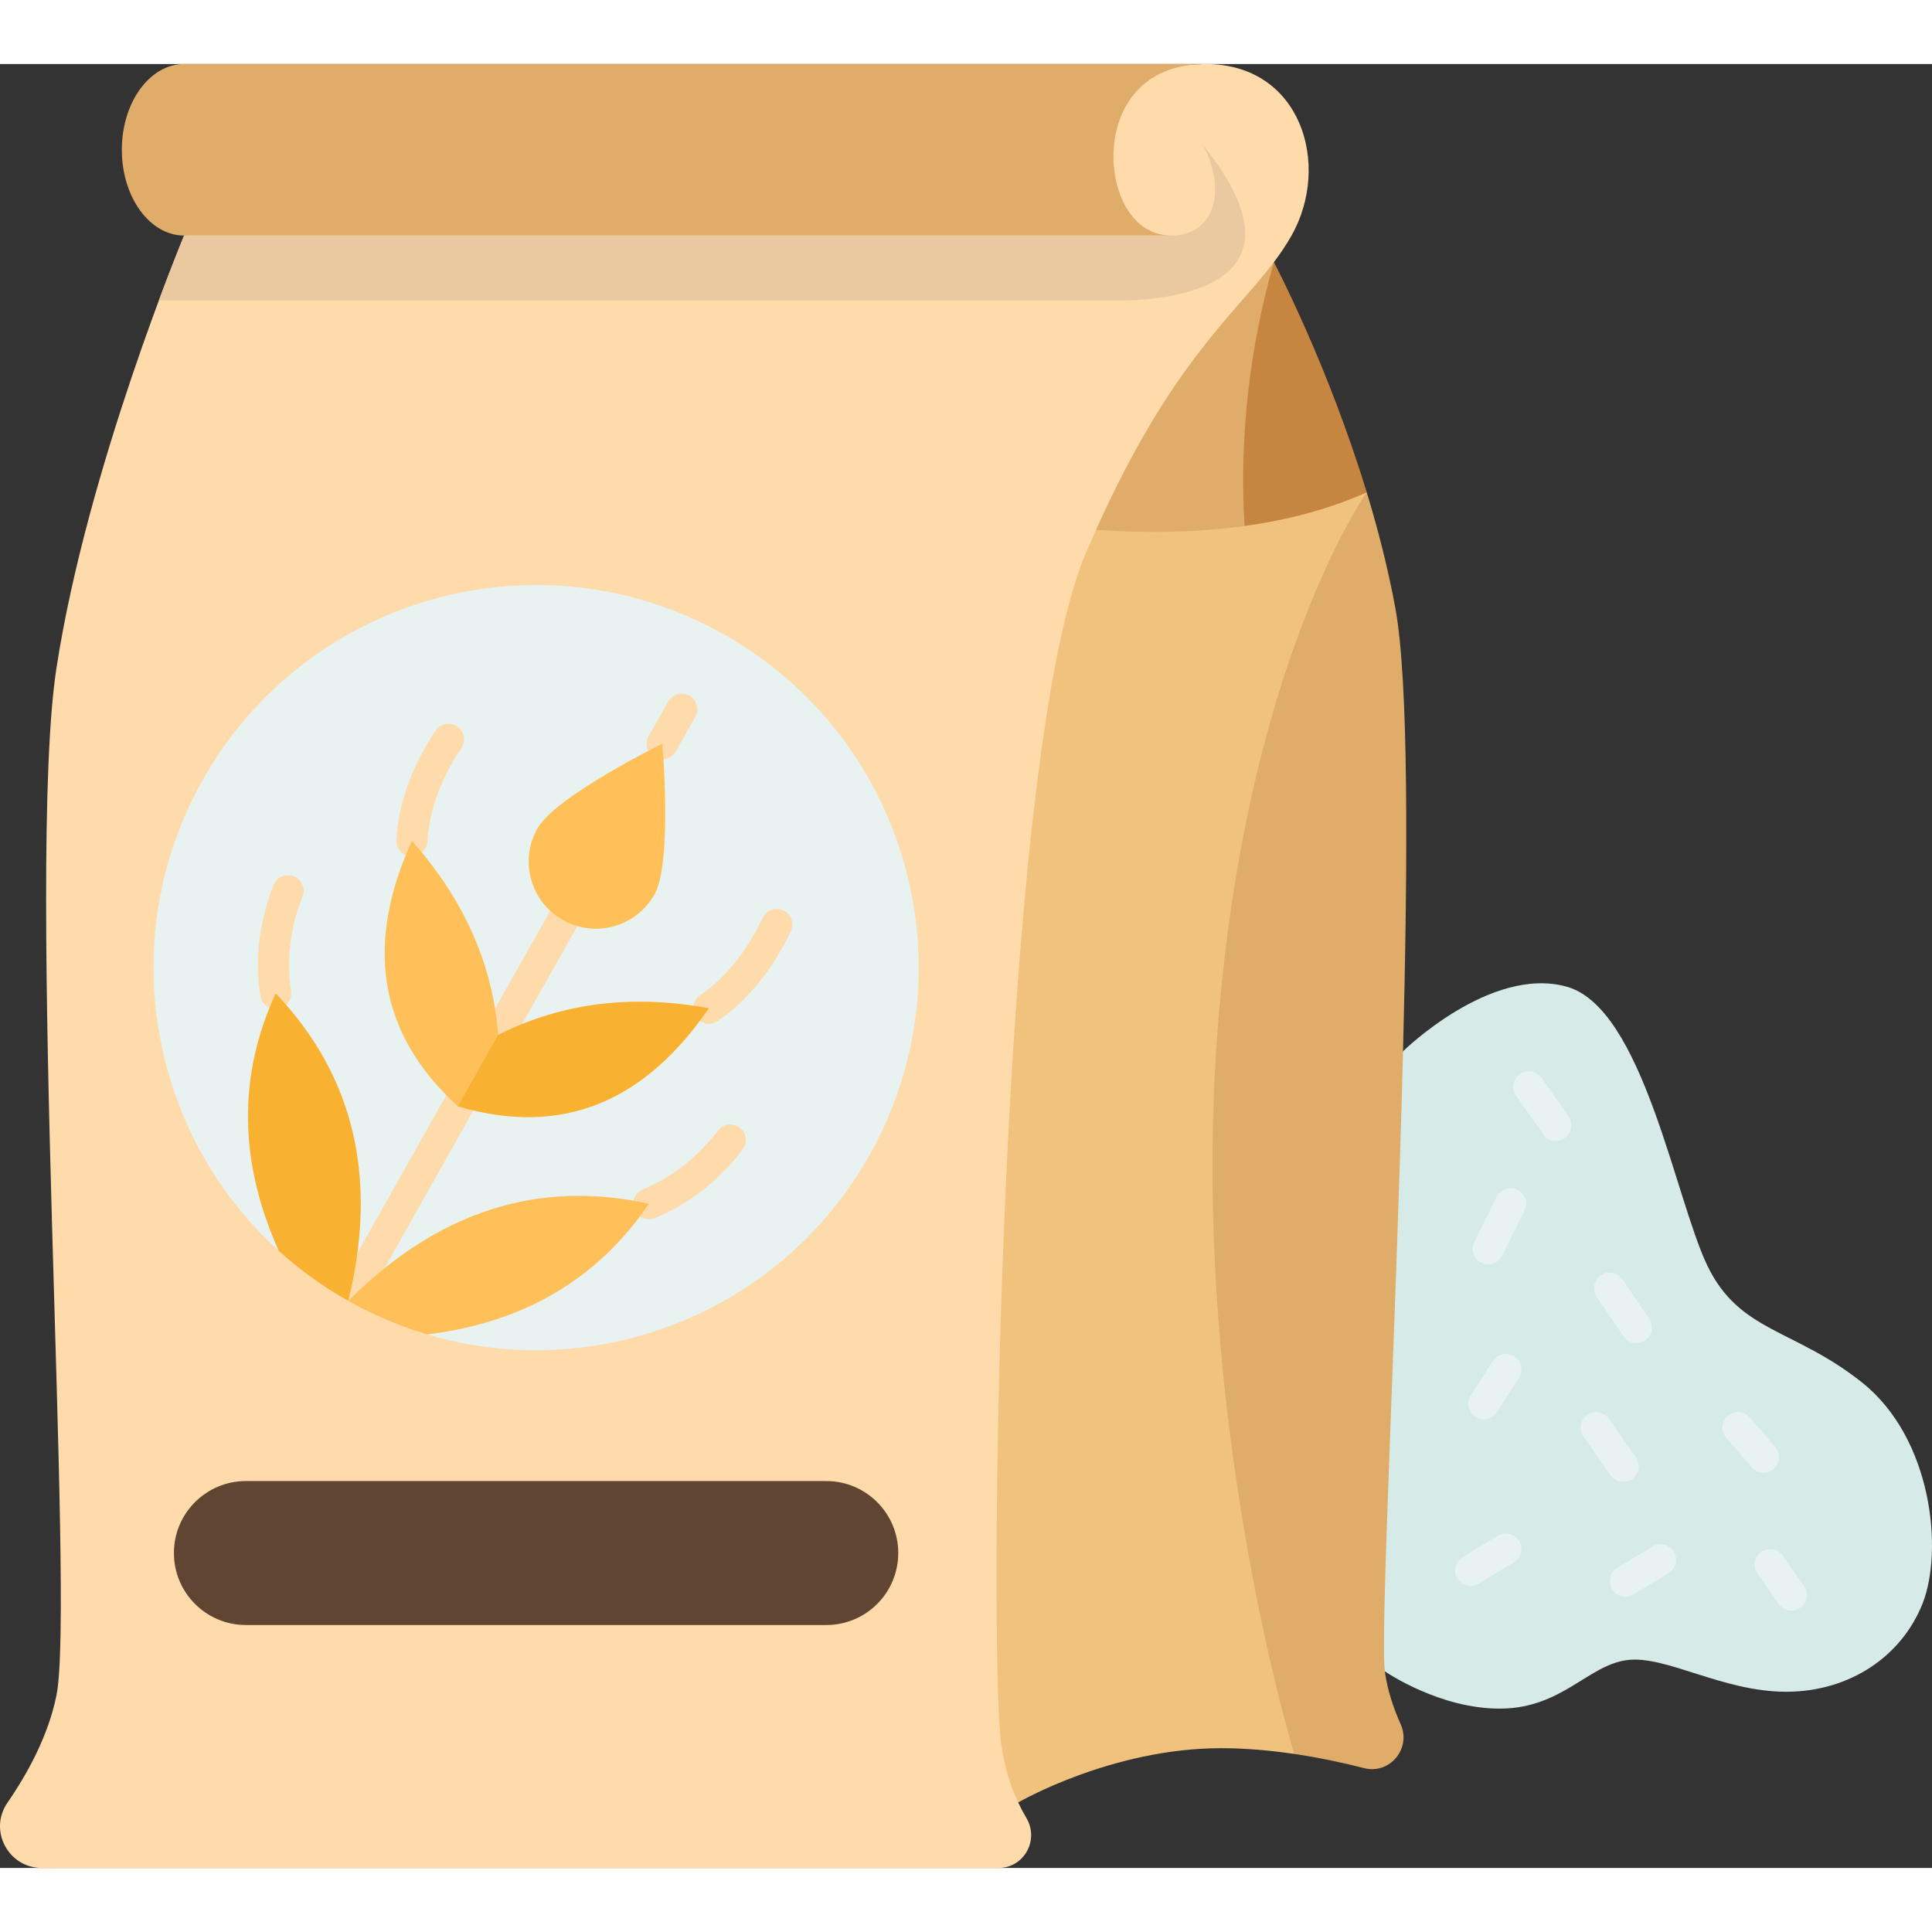
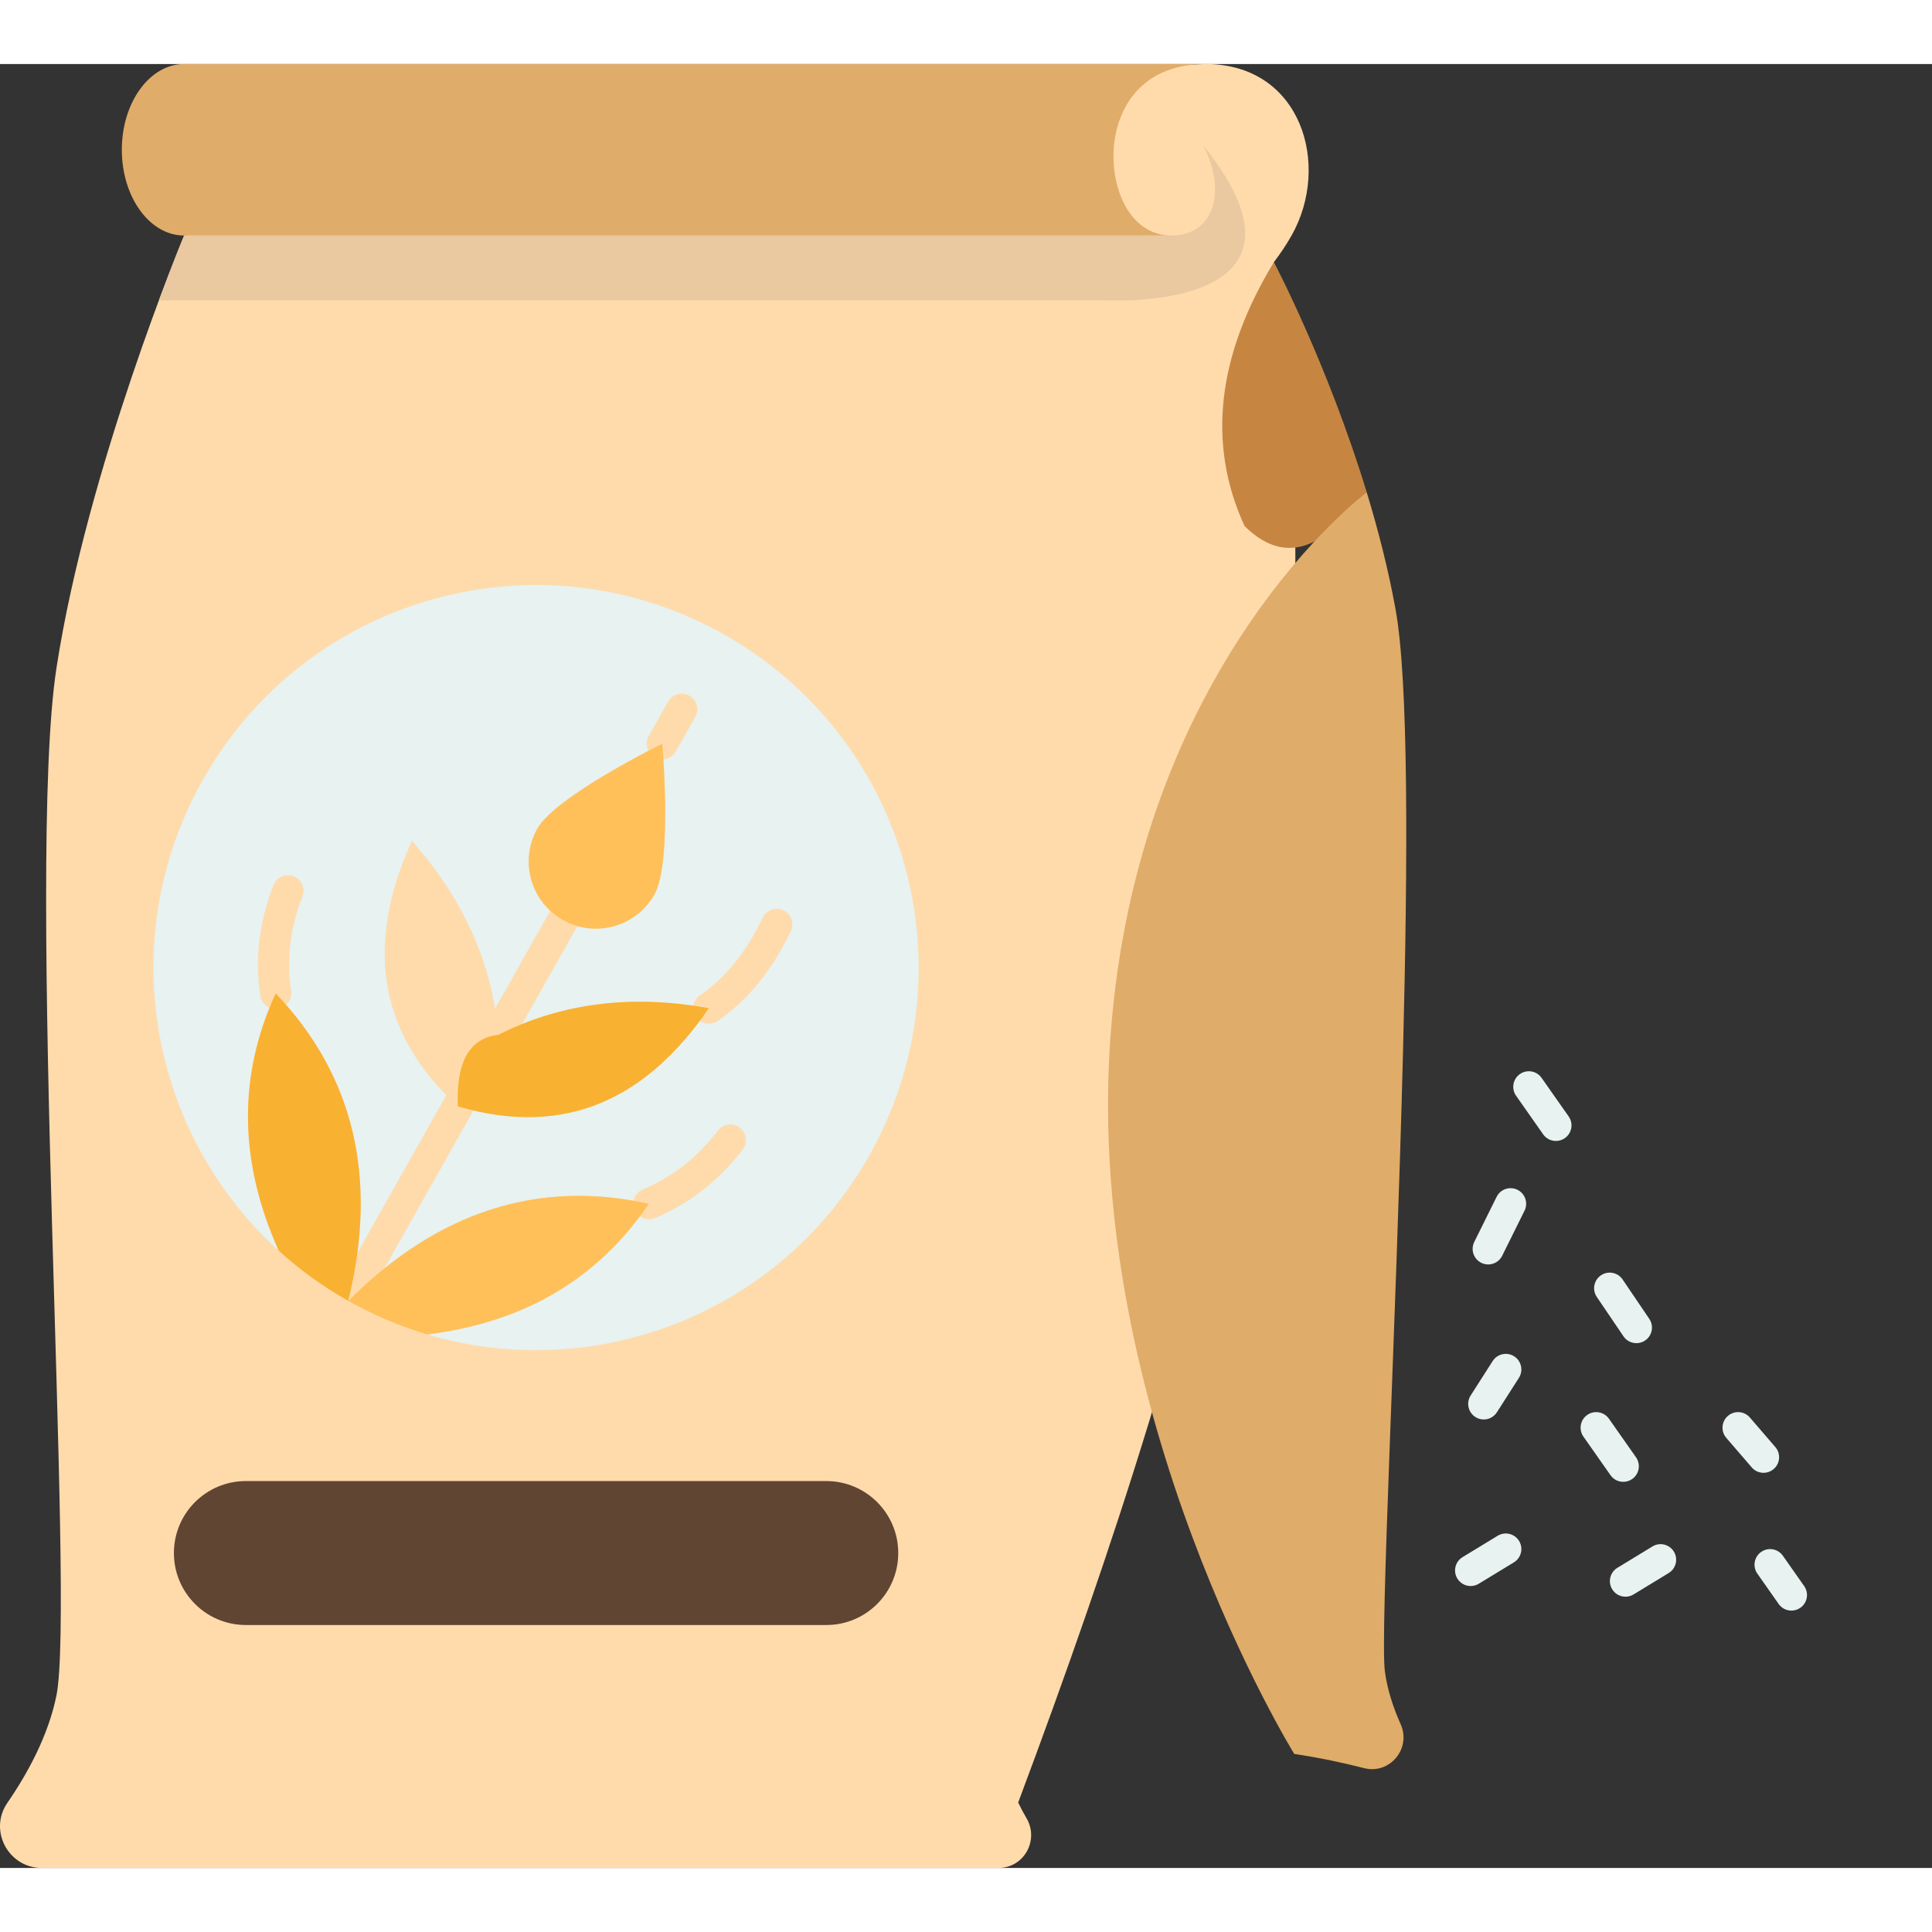
<svg xmlns="http://www.w3.org/2000/svg" id="Flat" enable-background="new 0 0 495.999 463.12" height="512" viewBox="0 0 495.999 463.12" width="512">
  <rect x="0" y="0" width="495.999" height="463.12" fill="#333333" stroke="none" />
  <g>
    <path d="m327.037 50.87c.01 0 .01-.01.01-.01 1.66-2.2 3.17-4.43 4.53-6.83 5.1-9.01 5.74-20.02 2.03-28.77-3.72-8.76-11.78-15.26-24.06-15.26-42.865.886-160.567 24.563-262.28 44.03 0 0-24.9 59.68-32.78 111.09s4.83 240.05 0 263.74c-2.08 10.23-7.32 19.89-12.6 27.55-4.87 7.08.26 16.71 8.85 16.71h245.59c6.59 0 10.54-7.17 7.17-12.84-.73-1.22-1.43-2.55-2.1-3.97 48.788-130.26 85.557-261.215 65.64-395.44z" fill="#ffdbac" />
-     <path d="m478.087 338.52c18.03 14.4 20.82 43.17 15.51 56.66-5.31 13.48-18.59 22.7-35.05 22.7s-30.9-9.46-40.89-8.12c-10 1.33-16.66 12.31-32.36 12.45-15.69.15-29.76-9.56-29.76-9.56-30.949-19.005-43.982-102.738 4.66-159.21h.01s22.48-22.07 42.04-16.56c19.57 5.51 27.81 54.38 36.07 71.59 8.27 17.2 22.34 16.13 39.77 30.05z" fill="#d6eae8" />
    <path d="m350.887 109.97h-.01c-9.331 12.311-19.792 20.149-31.37 8.63-9.841-21.45-6.78-44.108 7.53-67.73.01 0 .01-.01.01-.01.35.66 13.89 26.48 23.84 59.11z" fill="#c68642" />
-     <path d="m327.037 50.87c-6.25 22.02-8.87 44.59-7.53 67.73-14.01 12.688-26.71 13.008-38.11.98h-.01c19.06-42.49 35.22-54.89 45.65-68.71z" fill="#e0ac69" />
    <path d="m358.257 139.86c3.37 18.42 3.2 64.43 1.94 113.58-1.81 71.55-5.9 149.77-4.66 159.21.62 4.71 2.18 9.37 4.06 13.59 2.77 6.22-2.8 12.93-9.4 11.25-5.35-1.37-11.46-2.69-17.92-3.64 0 0-53.996-87.266-47.226-183.636 6.78-96.36 65.826-140.244 65.826-140.244h.01c2.9 9.53 5.5 19.65 7.37 29.89z" fill="#e0ac69" />
-     <path d="m319.507 118.6c11.58-1.6 22.04-4.48 31.37-8.63 0 0-31.71 44.59-38.49 140.95-6.77 96.37 19.89 182.93 19.89 182.93-6.05-.9-12.41-1.48-18.75-1.48-28.24 0-52.13 13.94-52.13 13.94-1.94-4.14-3.55-9.14-4.38-15.1-3.22-23.31-1.01-252.2 21.68-305.48.9-2.12 1.8-4.17 2.69-6.15h.01c13.82.95 26.52.63 38.11-.98z" fill="#f1c27d" />
    <path d="m47.267 0h262.28c-15.2 0-22.21 9.69-23.49 20.26s3.49 23.77 14.75 23.77h-253.54c-8.83 0-15.99-9.86-15.99-22.02s7.16-22.01 15.99-22.01z" fill="#e0ac69" />
    <path d="m212.127 363.79c10.21 0 18.48 8.27 18.48 18.48 0 5.11-2.07 9.73-5.41 13.07s-7.96 5.41-13.07 5.41h-149c-10.2 0-18.48-8.27-18.48-18.48 0-5.11 2.07-9.73 5.41-13.07 3.35-3.34 7.97-5.41 13.07-5.41z" fill="#604533" />
    <path d="m166.587 292.6c-28.51-6.28-54.23 2.03-77.18 24.93 7.71-31.49 1.5-57.8-18.63-78.93-9.64 20.99-9.57 42.99.78 66.05v.01c-33.19-30.12-42.42-80.2-19.48-120.9 26.63-47.25 86.52-63.96 133.77-37.33s63.96 86.52 37.33 133.77c-22.94 40.69-70.55 58.73-113.5 45.94 25.1-3.09 43.94-14.43 56.91-33.54zm15.4-50.21c-18.86-3.41-36.98-1.76-54.09 6.85-1.49-19.1-9.47-35.45-22.15-49.82-11.53 25.51-9.58 48.58 11.8 68.17v.01h.01c27.83 8.15 48.58-2.13 64.43-25.21zm-11.97-67.88s-27.38 13.46-32.05 21.76c-4.68 8.29-1.74 18.81 6.55 23.48 8.3 4.68 18.81 1.74 23.49-6.55 4.67-8.3 2.01-38.69 2.01-38.69z" fill="#e7f2f1" />
    <path d="m308.937 20.89c34.26 42.91-24.47 39.77-24.47 39.77h-243.67c3.83-10.31 6.47-16.63 6.47-16.63h253.54c10.14 0 14.56-10.3 8.13-23.14z" fill="#eac8a0" />
    <path d="m146.48 216.266c-1.927-1.087-4.364-.404-5.448 1.521l-26.97 47.839c-.009.016-.013.032-.021.048l-28.118 49.892c-1.085 1.925-.404 4.364 1.521 5.448.621.351 1.295.517 1.96.517 1.397 0 2.754-.733 3.488-2.037l28.14-49.93c.007-.013.01-.027.017-.039l26.952-47.81c1.085-1.925.404-4.365-1.521-5.449z" fill="#ffdbac" />
    <path d="m168.052 177.995c.62.351 1.295.517 1.96.517 1.397 0 2.754-.733 3.488-2.037l5-8.87c1.085-1.924.404-4.363-1.521-5.448-1.924-1.088-4.364-.403-5.448 1.521l-5 8.87c-1.084 1.922-.403 4.362 1.521 5.447z" fill="#ffdbac" />
-     <path d="m105.516 203.414c.078.005.156.007.234.007 2.104 0 3.866-1.643 3.989-3.77.457-7.898 3.39-16 8.717-24.079 1.216-1.845.706-4.325-1.138-5.542-1.847-1.218-4.325-.707-5.542 1.138-6.112 9.271-9.484 18.699-10.023 28.022-.127 2.205 1.557 4.097 3.763 4.224z" fill="#ffdbac" />
    <path d="m75.401 208.528c-2.054-.807-4.378.202-5.187 2.259-3.688 9.381-4.829 18.94-3.393 28.413.301 1.981 2.006 3.401 3.95 3.401.199 0 .401-.016.604-.046 2.185-.332 3.687-2.371 3.355-4.555-1.224-8.063-.238-16.233 2.928-24.286.81-2.056-.201-4.378-2.257-5.186z" fill="#ffdbac" />
    <path d="m201.133 217.277c-1.999-.947-4.383-.098-5.33 1.896-4.153 8.745-9.563 15.446-16.08 19.919-1.821 1.25-2.284 3.74-1.034 5.562.775 1.13 2.027 1.736 3.302 1.736.779 0 1.568-.228 2.26-.702 7.693-5.28 14.012-13.047 18.779-23.081.947-1.996.099-4.382-1.897-5.33z" fill="#ffdbac" />
    <path d="m189.918 273.074c-1.755-1.342-4.266-1.009-5.607.746-5.267 6.883-11.747 11.959-19.261 15.088-2.04.849-3.005 3.19-2.155 5.229.64 1.537 2.127 2.464 3.694 2.464.512 0 1.033-.099 1.535-.309 8.826-3.675 16.41-9.601 22.54-17.611 1.342-1.754 1.008-4.264-.746-5.607z" fill="#ffdbac" />
    <g fill="#e7f2f1">
      <path d="m384.498 377.833-9.021 5.489c-1.888 1.148-2.486 3.609-1.338 5.496.753 1.238 2.07 1.922 3.421 1.922.708 0 1.426-.188 2.075-.584l9.021-5.489c1.888-1.148 2.486-3.609 1.338-5.496-1.148-1.886-3.608-2.487-5.496-1.338z" />
      <path d="m424.236 380.574-9.011 5.49c-1.887 1.149-2.484 3.61-1.335 5.497.754 1.236 2.07 1.92 3.42 1.92.709 0 1.428-.189 2.077-.585l9.011-5.49c1.887-1.149 2.484-3.61 1.335-5.497-1.15-1.886-3.613-2.485-5.497-1.335z" />
      <path d="m463.18 390.751-5.47-7.79c-1.269-1.808-3.764-2.245-5.572-.975s-2.244 3.764-.975 5.572l5.47 7.79c.778 1.108 2.018 1.701 3.277 1.701.794 0 1.596-.235 2.295-.727 1.808-1.268 2.245-3.762.975-5.571z" />
      <path d="m455.357 360.701c1.674-1.441 1.862-3.968.42-5.641l-6.53-7.58c-1.44-1.674-3.967-1.863-5.641-.42-1.674 1.441-1.862 3.968-.42 5.641l6.53 7.58c.791.919 1.908 1.39 3.032 1.39.924-.001 1.854-.319 2.609-.97z" />
      <path d="m416.741 363.99c.794 0 1.596-.235 2.295-.727 1.808-1.27 2.244-3.764.975-5.572l-6.95-9.899c-1.269-1.807-3.763-2.246-5.572-.975-1.808 1.27-2.244 3.764-.975 5.572l6.95 9.899c.778 1.109 2.017 1.702 3.277 1.702z" />
      <path d="m395.77 260.282c-1.269-1.808-3.765-2.247-5.571-.976-1.809 1.269-2.245 3.764-.976 5.571l6.95 9.9c.778 1.109 2.018 1.702 3.277 1.702.793 0 1.596-.235 2.294-.727 1.809-1.269 2.245-3.764.976-5.571z" />
      <path d="m388.731 331.77c-1.861-1.189-4.336-.646-5.524 1.216l-5.65 8.84c-1.19 1.861-.646 4.335 1.216 5.524.667.427 1.413.631 2.15.631 1.319 0 2.611-.652 3.374-1.847l5.65-8.84c1.19-1.861.645-4.335-1.216-5.524z" />
      <path d="m416.796 326.634c.773 1.141 2.033 1.756 3.315 1.756.771 0 1.553-.223 2.24-.688 1.828-1.239 2.307-3.727 1.067-5.556l-6.851-10.11c-1.239-1.827-3.727-2.309-5.556-1.067-1.828 1.239-2.307 3.727-1.067 5.556z" />
      <path d="m389.583 289.016c-1.979-.982-4.379-.172-5.36 1.808l-5.739 11.58c-.981 1.979-.172 4.379 1.808 5.36.571.283 1.177.417 1.773.417 1.472 0 2.889-.816 3.587-2.225l5.739-11.58c.981-1.979.171-4.378-1.808-5.36z" />
    </g>
    <path d="m170.017 174.51s2.66 30.39-2.01 38.69c-4.68 8.29-15.19 11.23-23.49 6.55-8.29-4.67-11.23-15.19-6.55-23.48 4.67-8.3 32.05-21.76 32.05-21.76z" fill="#ffc05a" />
    <path d="m127.897 249.24c17.11-8.61 35.23-10.26 54.09-6.85-15.85 23.08-36.6 33.36-64.43 25.21h-.01v-.01c-.468-11.131 2.797-17.485 10.35-18.35z" fill="#f9b132" />
    <path d="m89.407 317.53c22.95-22.9 48.67-31.21 77.18-24.93-12.97 19.11-31.81 30.45-56.91 33.54h-.01c-6.92-2.06-13.71-4.92-20.26-8.61z" fill="#ffc05a" />
    <path d="m70.777 238.6c20.13 21.13 26.34 47.44 18.63 78.93-6.55-3.69-12.51-8.02-17.85-12.87v-.01c-10.35-23.06-10.42-45.06-.78-66.05z" fill="#f9b132" />
-     <path d="m127.897 249.24-10.35 18.35c-21.38-19.59-23.33-42.66-11.8-68.17 12.68 14.37 20.66 30.72 22.15 49.82z" fill="#ffc05a" />
  </g>
</svg>